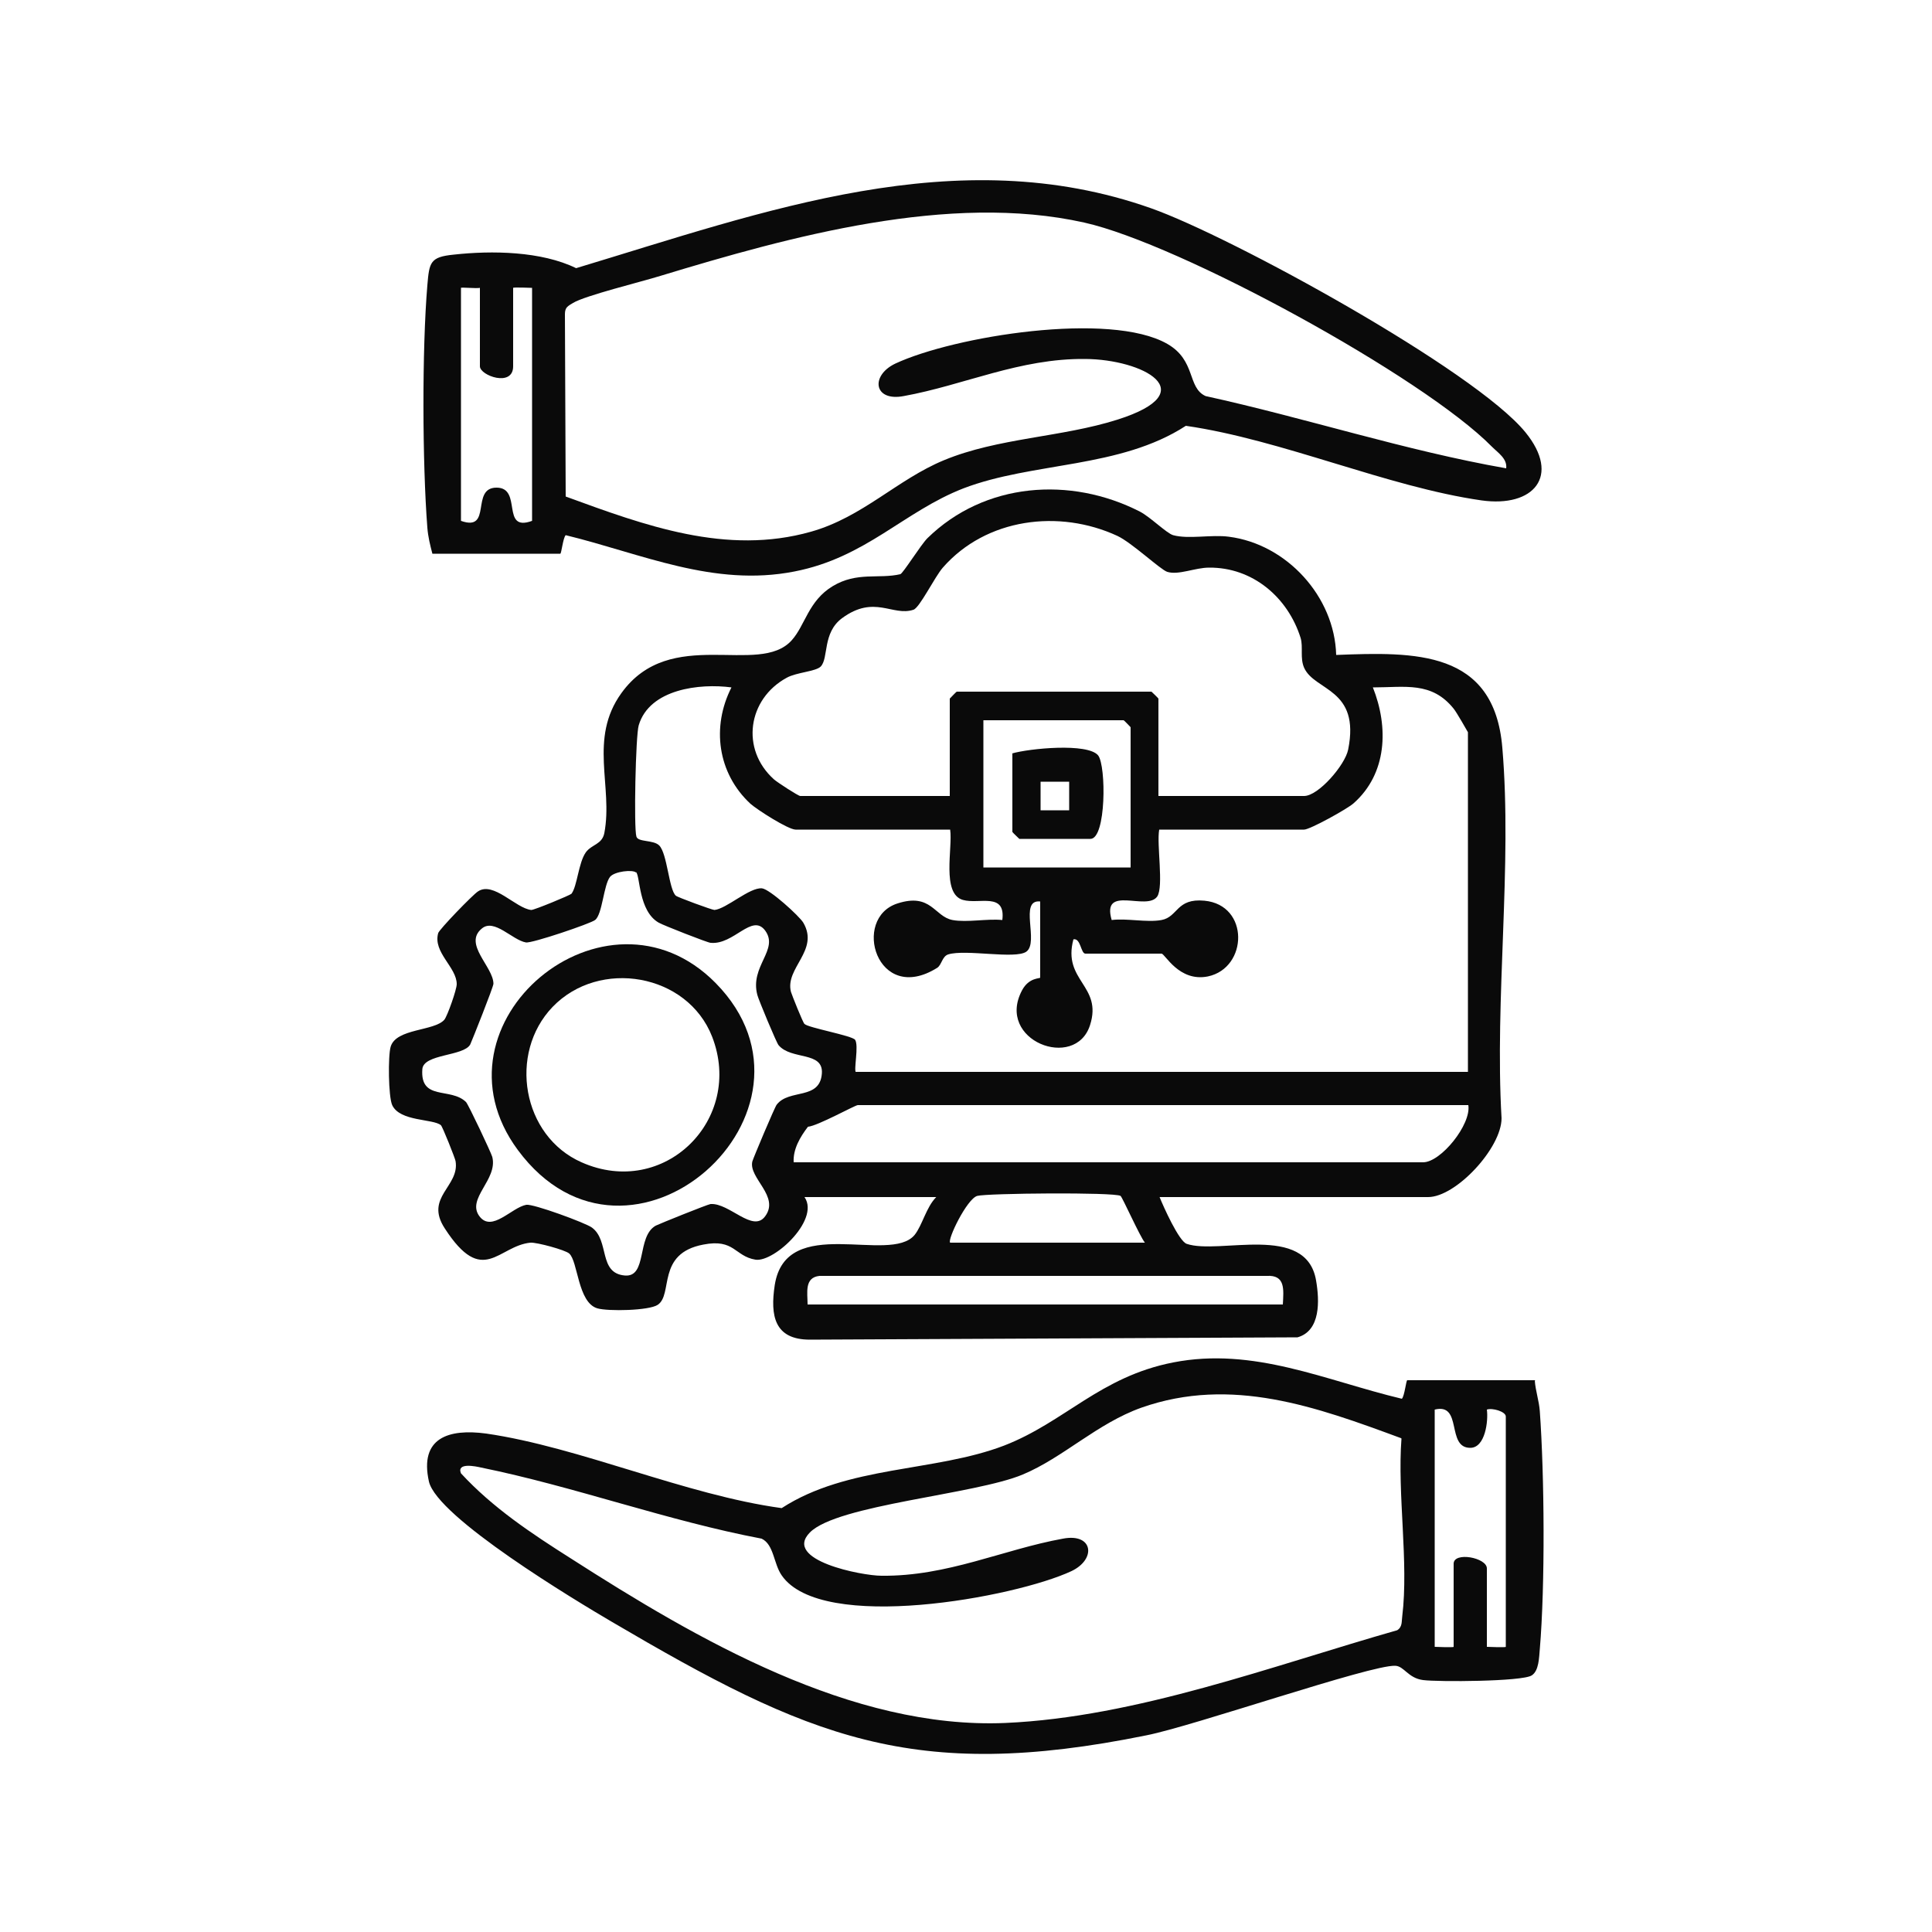
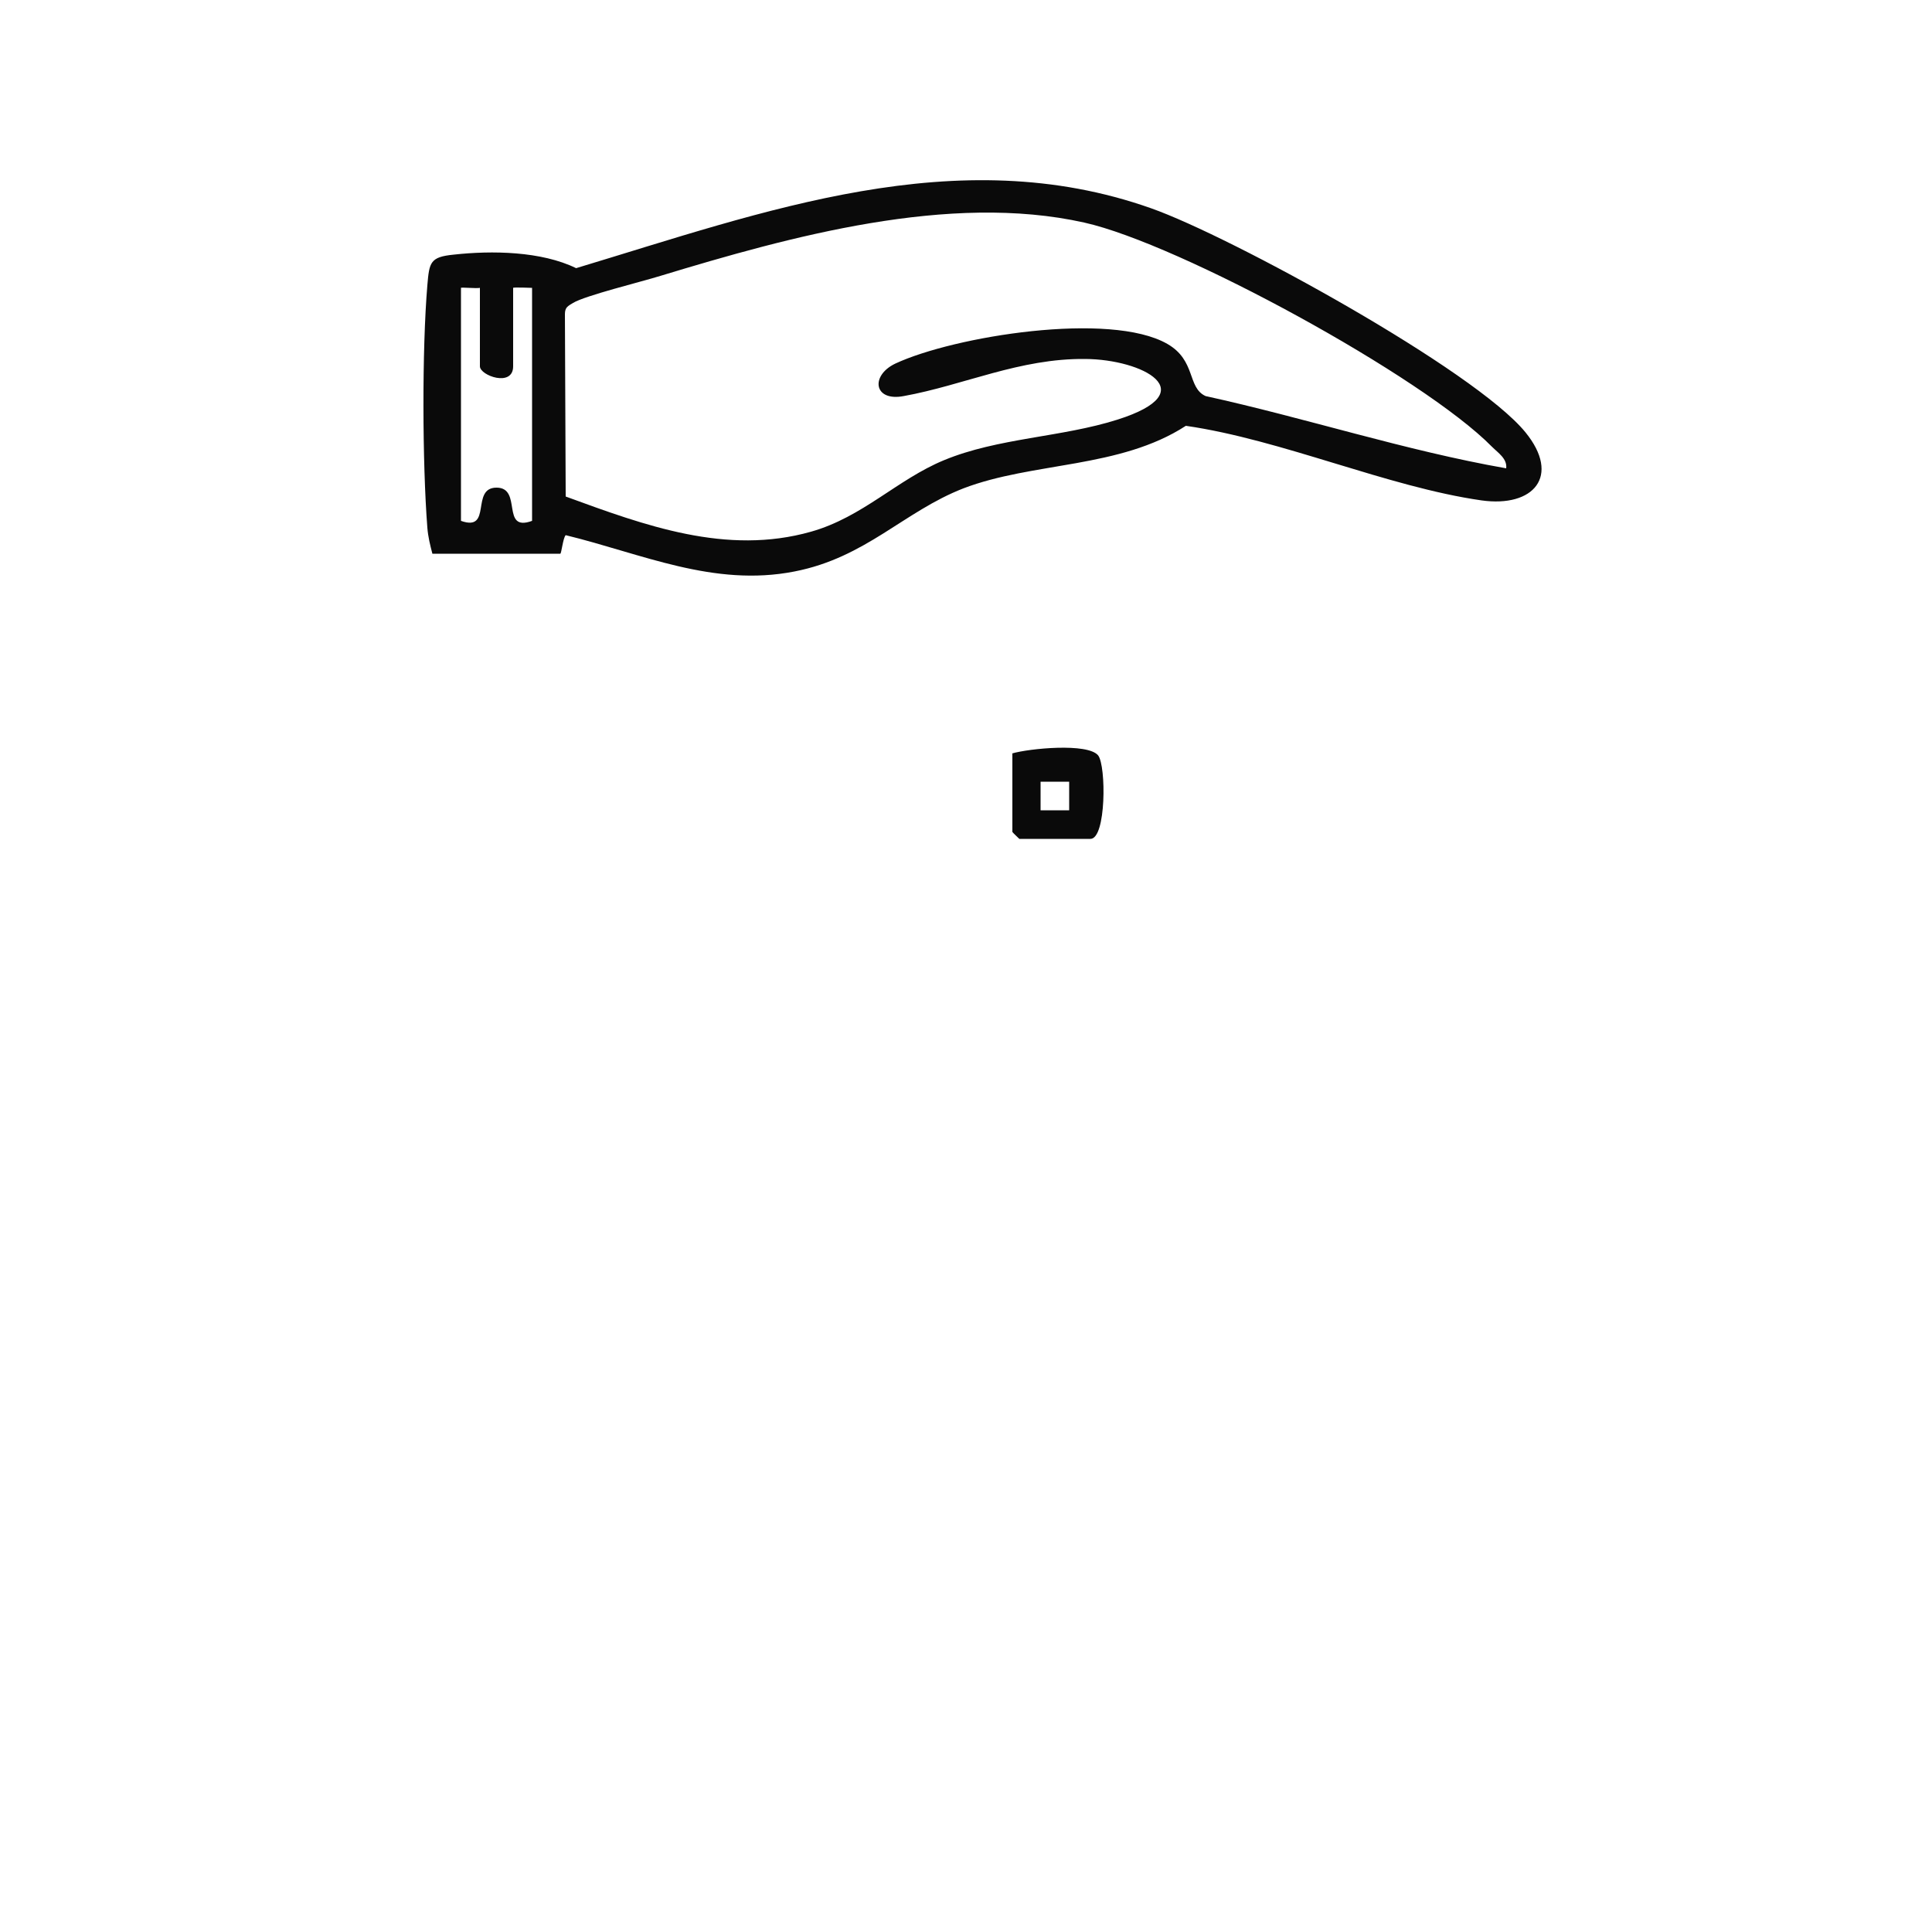
<svg xmlns="http://www.w3.org/2000/svg" id="Capa_1" data-name="Capa 1" viewBox="0 0 50 50">
-   <path d="M20.78,30.93c.52.57-.74,1.75-1.23,1.67-.54-.09-.54-.55-1.35-.39-1.22.23-.77,1.29-1.18,1.56-.23.15-1.28.17-1.56.09-.51-.15-.5-1.22-.73-1.42-.1-.09-.83-.29-1-.28-.84.08-1.23,1.16-2.22-.37-.53-.81.39-1.08.28-1.74-.01-.07-.34-.9-.38-.93-.2-.17-1.06-.09-1.26-.52-.1-.22-.11-1.28-.04-1.51.14-.48,1.13-.4,1.39-.7.08-.1.32-.78.32-.92,0-.44-.62-.82-.48-1.32.02-.09.9-1,1.03-1.08.4-.27.98.44,1.38.48.08,0,1-.38,1.04-.42.15-.2.18-.8.37-1.07.15-.21.42-.2.48-.5.23-1.21-.41-2.44.44-3.62,1.27-1.77,3.56-.42,4.41-1.37.35-.39.43-1.02,1.06-1.4s1.19-.18,1.75-.31c.07-.02.53-.76.7-.93,1.48-1.45,3.7-1.61,5.5-.69.27.14.69.56.86.61.4.11.99-.02,1.44.04,1.5.19,2.74,1.55,2.78,3.06,2.04-.08,4.09-.13,4.3,2.4.26,3.06-.2,6.49-.02,9.59,0,.77-1.18,2.04-1.9,2.04h-6.95c.1.25.5,1.14.7,1.21.84.29,3.1-.55,3.35.95.09.52.12,1.3-.48,1.47l-12.62.06c-.92,0-1.03-.62-.91-1.41.29-1.87,2.98-.53,3.62-1.3.2-.25.3-.72.56-.98h-3.44ZM30,20.6h3.75c.37,0,1.06-.8,1.14-1.2.32-1.59-.87-1.51-1.14-2.12-.11-.25-.02-.53-.09-.77-.33-1.05-1.24-1.83-2.37-1.82-.36,0-.79.2-1.08.11-.17-.05-.91-.75-1.29-.93-1.51-.7-3.4-.46-4.52.82-.21.24-.6,1.04-.76,1.09-.54.18-1.01-.4-1.85.22-.51.38-.34,1.03-.55,1.25-.13.13-.63.15-.88.29-1.01.55-1.2,1.85-.33,2.63.09.08.63.43.68.43h3.87v-2.52s.17-.18.18-.18h5.04s.18.17.18.18v2.52ZM22.13,27.74h15.86v-8.79s-.3-.53-.37-.61c-.57-.71-1.26-.55-2.09-.55.41,1.03.37,2.23-.5,3-.17.15-1.13.68-1.28.68h-3.75c-.07.38.12,1.47-.05,1.73-.27.39-1.45-.32-1.18.61.4-.05.91.07,1.29,0,.43-.08.38-.57,1.11-.5,1.17.11,1.13,1.74.09,1.96-.75.15-1.11-.59-1.2-.59h-1.97c-.12,0-.12-.41-.31-.37-.29,1.08.76,1.19.43,2.22-.38,1.19-2.45.4-1.76-.9.18-.34.47-.3.47-.33v-1.97c-.56-.06-.02,1.06-.36,1.3-.29.2-1.57-.07-2.02.07-.16.05-.17.28-.29.35-1.56.97-2.22-1.29-1.02-1.67.87-.28.95.34,1.42.43.38.07.89-.04,1.29,0,.09-.73-.6-.4-1.02-.52-.56-.16-.26-1.35-.33-1.82h-4c-.19,0-.99-.51-1.17-.67-.85-.79-1.01-1.99-.49-3.01-.82-.11-2.12.04-2.4.98-.08.26-.13,2.66-.06,2.88.04.15.44.08.59.23.21.21.25,1.14.43,1.3.04.04.94.37,1,.37.31-.03.91-.59,1.23-.56.2.02.97.72,1.07.89.42.72-.48,1.17-.32,1.79.02.07.31.8.35.83.1.1,1.23.3,1.31.41.1.15-.04.78.02.84ZM29.26,22.45v-3.63s-.17-.18-.18-.18h-3.63v3.81h3.81ZM16.46,22.58c-.09-.08-.55-.03-.67.11-.17.21-.2.98-.39,1.12-.11.09-1.64.61-1.79.58-.35-.06-.82-.63-1.14-.36-.49.4.3.99.3,1.43,0,.08-.55,1.46-.6,1.57-.17.31-1.21.24-1.24.64-.06.83.73.46,1.13.85.06.06.65,1.31.68,1.42.15.59-.68,1.08-.33,1.54.32.42.83-.23,1.21-.3.18-.03,1.54.47,1.7.59.46.34.16,1.18.85,1.24.59.05.3-1.01.8-1.29.1-.05,1.34-.55,1.42-.56.49-.03,1.09.75,1.41.32.39-.52-.43-.99-.33-1.42.02-.08.58-1.41.63-1.47.32-.42,1.12-.11,1.17-.81.04-.58-.79-.34-1.12-.73-.05-.05-.52-1.18-.55-1.3-.2-.75.57-1.17.2-1.67-.34-.45-.81.38-1.41.32-.07,0-1.24-.46-1.34-.52-.53-.3-.48-1.22-.59-1.31ZM38,28.6h-15.8c-.07,0-1.04.54-1.29.56-.2.26-.39.58-.37.92h16.29c.46,0,1.25-.98,1.17-1.48ZM24.59,32.16h5.04c-.13-.16-.58-1.17-.63-1.21-.16-.1-3.46-.07-3.71,0-.27.08-.78,1.14-.7,1.21ZM33.2,33.76c.02-.39.07-.77-.42-.74h-11.57c-.4.04-.31.44-.31.74h12.3Z" fill="#0a0a0a" />
  <path d="M11.19,14.33c-.06-.23-.11-.43-.13-.67-.13-1.67-.14-4.62,0-6.28.05-.59.07-.73.68-.79.99-.11,2.27-.09,3.17.35,4.85-1.46,9.85-3.33,14.88-1.55,2.07.73,8.38,4.19,9.69,5.8.92,1.13.21,1.95-1.14,1.76-2.44-.35-5.16-1.57-7.65-1.93-1.71,1.11-3.96.93-5.76,1.62-1.54.6-2.52,1.79-4.37,2.15-2.09.41-3.95-.46-5.92-.94-.07.07-.11.48-.14.48h-3.32ZM38.98,12.12c.03-.25-.21-.4-.37-.56-1.78-1.81-8.08-5.25-10.55-5.8-3.49-.78-7.61.36-10.97,1.38-.48.15-1.95.51-2.26.7-.13.08-.21.11-.21.29l.02,4.72c2.05.75,4.16,1.53,6.35.91,1.34-.38,2.23-1.35,3.44-1.85,1.4-.58,3.04-.59,4.49-1.05,2.27-.72.64-1.56-.83-1.57-1.7-.02-3.15.68-4.7.96-.78.15-.87-.53-.22-.84,1.52-.71,5.56-1.36,7.04-.51.75.43.51,1.13.99,1.35,2.6.57,5.16,1.41,7.78,1.87ZM12.42,7.45c-.09.02-.49-.02-.49,0v6.03c.82.29.24-.86.92-.86s.1,1.16.92.86v-6.03s-.49-.02-.49,0v2.03c0,.55-.86.24-.86,0v-2.03Z" fill="#0a0a0a" />
-   <path d="M39.72,35.73c.02.27.11.52.13.79.12,1.67.14,4.5,0,6.16-.02.21-.02.56-.21.68-.25.16-2.42.17-2.81.12s-.49-.36-.72-.37c-.63-.03-5.22,1.56-6.44,1.8-6.05,1.23-8.75.05-13.84-2.94-.92-.54-4.52-2.7-4.73-3.63-.25-1.13.51-1.37,1.48-1.24,2.42.35,5.16,1.59,7.65,1.93,1.71-1.11,3.96-.93,5.76-1.62,1.57-.61,2.48-1.78,4.37-2.15,2.09-.41,3.95.47,5.92.94.07-.07.11-.48.14-.48h3.32ZM36.26,37.22c-2.19-.81-4.39-1.61-6.72-.79-1.15.41-2.02,1.29-3.07,1.73-1.24.52-4.8.78-5.51,1.5s1.35,1.12,1.85,1.12c1.71.02,3.15-.68,4.7-.96.78-.15.87.53.22.84-1.45.68-6.47,1.61-7.5.11-.21-.3-.2-.8-.52-.95-2.43-.46-4.85-1.35-7.26-1.84-.13-.03-.64-.14-.52.15.82.89,1.83,1.56,2.84,2.2,3.26,2.09,7.27,4.43,11.25,4.26,3.39-.15,6.91-1.48,10.14-2.4.14-.09.11-.23.13-.36.17-1.4-.13-3.16-.02-4.6ZM37.13,36.47v6.15s.49.02.49,0v-2.15c0-.32.86-.16.86.12v2.03s.49.02.49,0v-5.96c0-.13-.35-.23-.49-.18.04.29-.04.99-.43.99-.63,0-.19-1.17-.92-.99Z" fill="#0a0a0a" />
-   <path d="M18.52,25.44c3.26,3.31-2.23,8.23-5.12,4.32-2.43-3.29,2.28-7.2,5.12-4.32ZM14.3,26.06c-1.15,1.2-.79,3.34.75,4.02,2.14.95,4.21-1.11,3.38-3.25-.64-1.64-2.92-2.03-4.13-.77Z" fill="#0a0a0a" />
  <path d="M26.19,19.5c.44-.13,1.96-.28,2.23.05.21.27.21,2.16-.2,2.16h-1.84s-.18-.17-.18-.18v-2.03ZM27.67,20.23h-.74v.74h.74v-.74Z" fill="#0a0a0a" />
</svg>